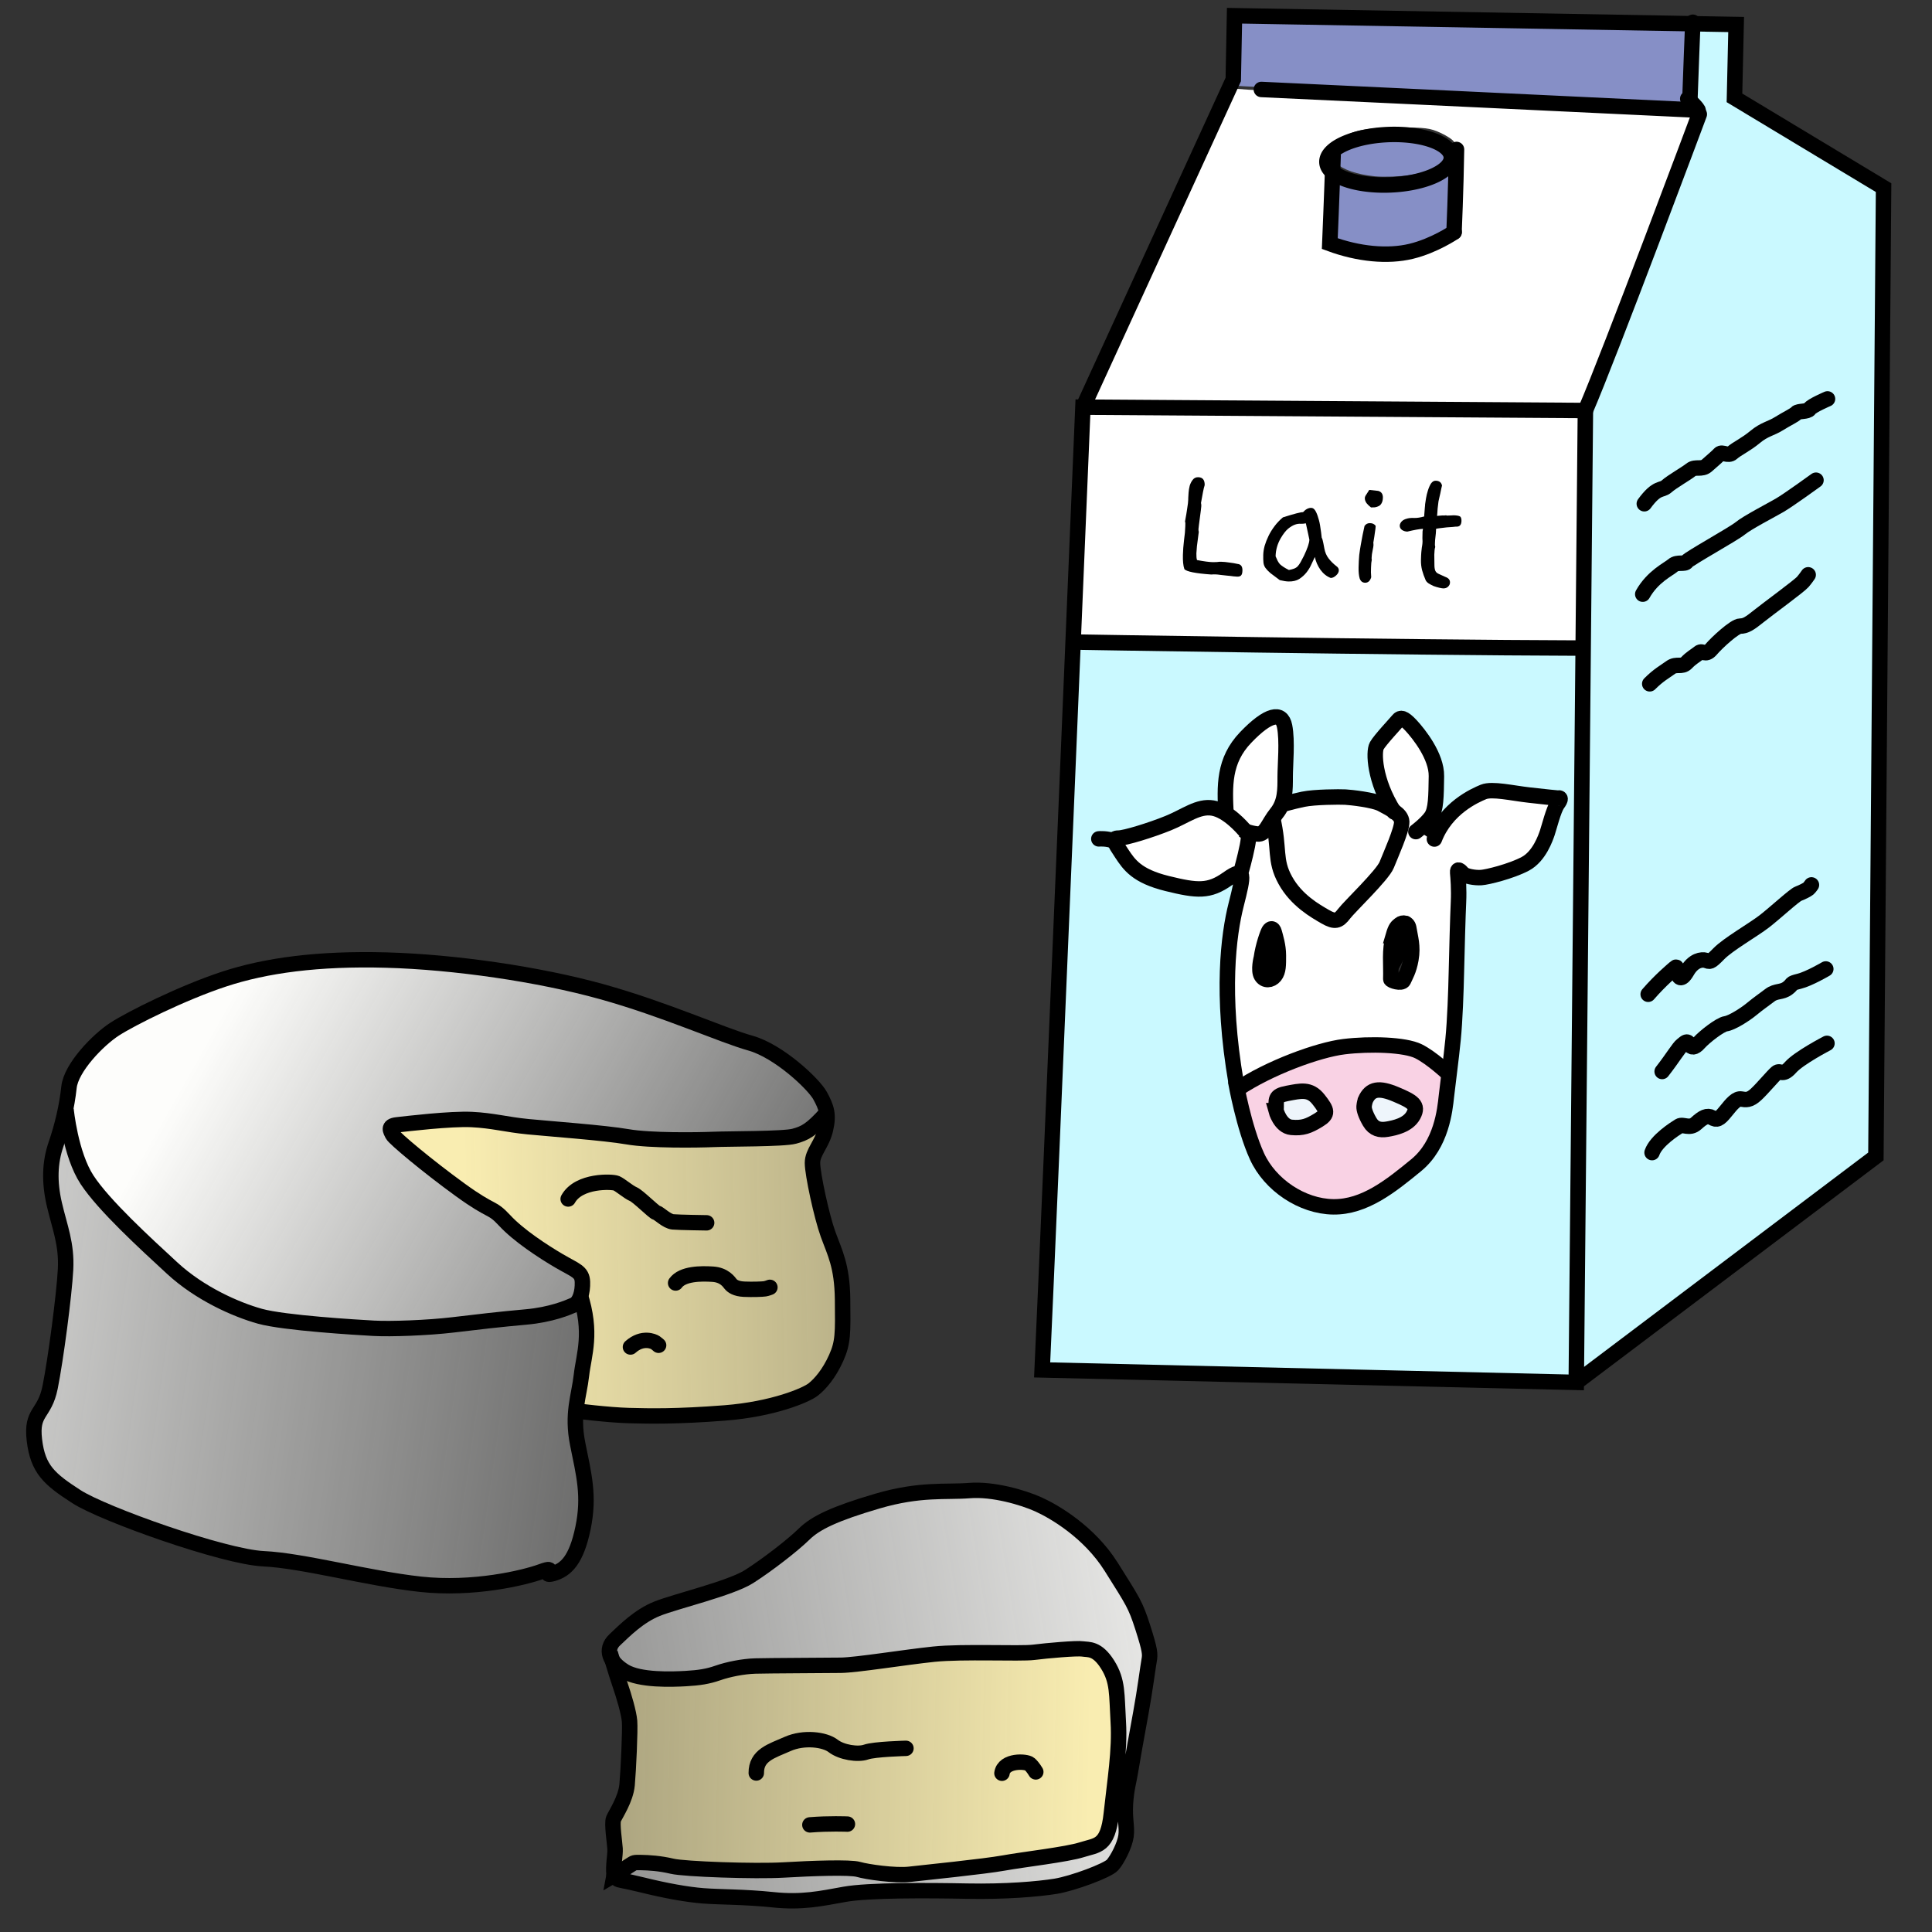
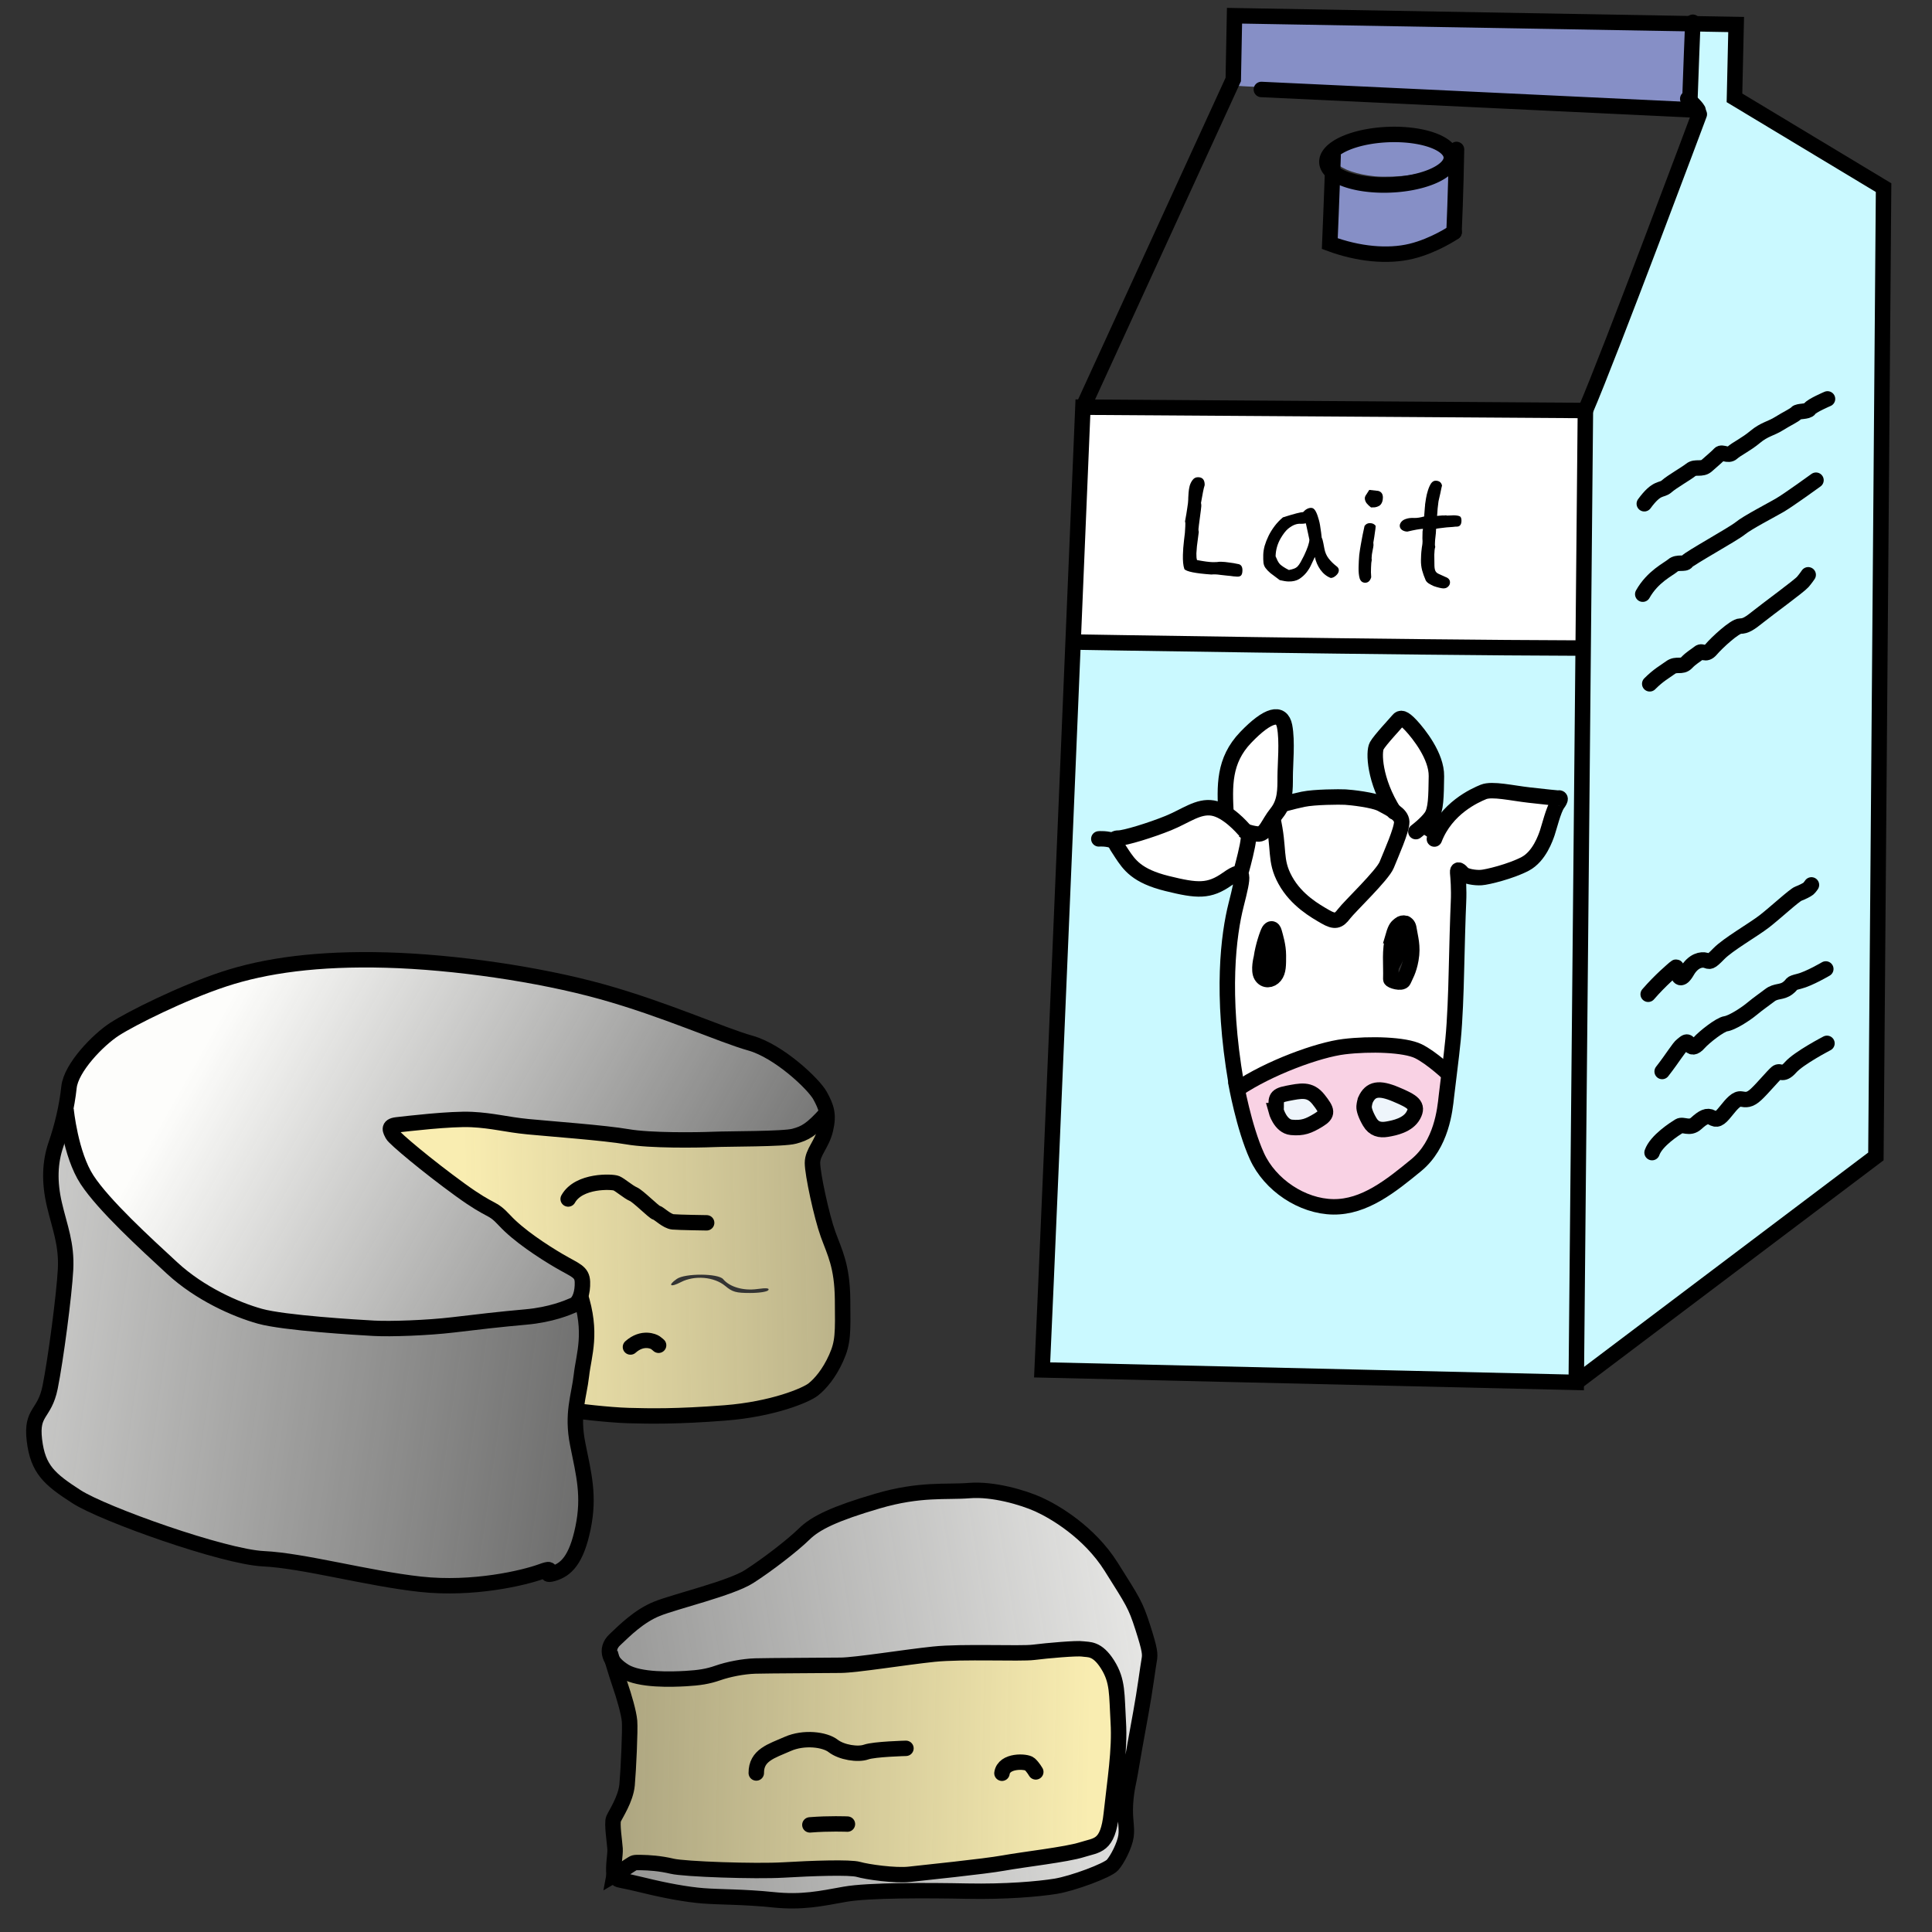
<svg xmlns="http://www.w3.org/2000/svg" version="1.0" viewBox="0 0 750 750">
  <rect x="0" y="0" width="750" height="750" fill="#333333" stroke="none" />
  <defs>
    <linearGradient id="linearGradient1542" x1="-209.36" x2="602.33" y1="344.92" y2="459.9" gradientTransform="matrix(.053 0 0 .053 321.14 181.19)" gradientUnits="userSpaceOnUse">
      <stop stop-color="#fdfdfb" offset="0" />
      <stop stop-color="#fdfdfb" stop-opacity="0" offset="1" />
    </linearGradient>
    <linearGradient id="linearGradient1550" x1="139" x2="634.93" y1="84.086" y2="363.8" gradientTransform="matrix(.053 0 0 .053 321.14 181.19)" gradientUnits="userSpaceOnUse">
      <stop stop-color="#fdfdfb" offset="0" />
      <stop stop-color="#fdfdfb" stop-opacity="0" offset="1" />
    </linearGradient>
    <linearGradient id="linearGradient1558" x1="836.05" x2="-63.098" y1="439.26" y2="584.87" gradientTransform="matrix(.053 0 0 .053 321.14 181.19)" gradientUnits="userSpaceOnUse">
      <stop stop-color="#fdfdfb" offset="0" />
      <stop stop-color="#fdfdfb" stop-opacity="0" offset="1" />
    </linearGradient>
    <linearGradient id="linearGradient1566" x1="291.22" x2="1082.4" y1="191.72" y2="175.95" gradientTransform="matrix(.053 0 0 .053 321.14 181.19)" gradientUnits="userSpaceOnUse">
      <stop stop-color="#f9edb1" offset="0" />
      <stop stop-color="#f9edb1" stop-opacity="0" offset="1" />
    </linearGradient>
    <linearGradient id="linearGradient1574" x1="706.21" x2="-105.57" y1="588.51" y2="571.52" gradientTransform="matrix(.053 0 0 .053 321.14 181.19)" gradientUnits="userSpaceOnUse">
      <stop stop-color="#f9edb1" offset="0" />
      <stop stop-color="#f9edb1" stop-opacity="0" offset="1" />
    </linearGradient>
  </defs>
  <g>
    <g stroke-width="0" />
  </g>
  <g>
    <g transform="matrix(.076 0 0 .043 860.45 -827.38)">
      <path d="m228.96 1225.2c-6.331 0.714-3.805 25.524 2.384 47.52-15.124-11.252-32.639-20.037-40.856-18.502-9.406 1.757 8.551 22.457 28.081 37.871-18.851-0.214-38.186 2.969-43.932 9.041-6.574 6.948 20.102 13.098 44.954 14.092-15.376 10.907-29.148 24.868-30.227 33.157-1.235 9.489 24.015-1.206 44.71-15.018-6.029 17.863-8.991 37.244-4.992 44.585 4.577 8.402 18.683-15.07 27.308-38.403 5.621 17.999 14.639 35.38 22.19 38.968 8.641 4.106 6.276-23.162-0.461-47.108 15.124 11.252 32.639 20.038 40.856 18.502 9.408-1.758-8.578-22.453-28.112-37.868 18.861 0.218 38.214-2.969 43.963-9.044 6.574-6.948-20.102-13.098-44.954-14.092 15.376-10.907 29.117-24.865 30.196-33.154 1.235-9.489-23.984 1.203-44.679 15.014 6.029-17.863 8.991-37.244 4.992-44.585-4.577-8.401-18.683 15.07-27.308 38.403-5.621-17.999-14.673-35.408-22.225-38.997-0.704-0.334-1.328-0.448-1.889-0.384z" fill="#eeeeec" />
      <path transform="matrix(.557 0 0 .881 96.494 416.86)" d="m344.41 1001.6c0 18.502-24.268 33.5-54.204 33.5s-54.204-14.998-54.204-33.5c0-18.502 24.268-33.5 54.204-33.5s54.204 14.998 54.204 33.5z" color="#000000" fill="#fd0" fill-rule="evenodd" />
    </g>
  </g>
  <g id="XMLID_1_" transform="matrix(1.655 0 0 1.655 44.287 97.3)" fill="#014463">
    <g transform="matrix(.592 0 0 .592 86.972 76.142)">
      <circle cx="190.51" cy="154.7" rx="382.49" ry="382.45" fill="none" stroke-width="7.024" />
      <g transform="matrix(3.217 0 0 3.219 -1008.4 -408.76)" stroke-width="1.585">
        <g transform="matrix(.888 0 0 .888 41.879 19.596)" stroke-width="1.786">
          <g stroke-width="1.786">
            <g transform="matrix(2.079 0 0 2.076 -366.19 -208.11)" stroke-width=".43">
              <g transform="matrix(1.672 0 0 1.67 -238.97 -123.77)" stroke-width=".463">
                <g stroke-width=".463">
                  <g transform="matrix(1.047 0 0 1.047 -16.803 -8.718)" stroke-width=".442">
                    <g transform="matrix(.99 0 0 .99 3.387 1.77)" stroke-width=".446">
                      <g transform="matrix(.991 0 0 .991 3.138 1.6)" stroke-width=".45">
                        <g transform="matrix(1.108 0 0 1.108 -36.677 -19.772)" stroke-width=".406">
                          <g>
                            <path d="m334.15 206.26c-0.425-0.071-1.385-0.248-2.134-0.394s-1.787-0.311-2.305-0.367c-1.503-0.163-4.374-1.054-6.141-1.905-1.408-0.678-1.928-1.266-2.02-2.282-0.041-0.453-0.015-0.578 0.196-0.939 0.281-0.479 0.436-1.214 0.69-3.26 0.234-1.892 0.228-2.275-0.058-3.42-0.294-1.177-0.316-1.938-0.079-2.747 0.099-0.337 0.202-0.613 0.23-0.613 0.028 0 0.1 0.235 0.16 0.522 0.238 1.147 0.531 1.569 2.318 3.338 1.721 1.703 2.252 2.098 3.513 2.613 0.849 0.347 1.154 0.409 2.764 0.563 1.942 0.186 3.503 0.174 5.605-0.044 2.092-0.216 2.809-0.336 3.316-0.552 0.352-0.15 0.383-0.151 0.437-0.01 0.112 0.291 0.05 1.524-0.131 2.606-0.228 1.365-0.227 1.447 7e-3 2.647 0.235 1.203 0.201 2.263-0.098 3.05-0.216 0.57-0.569 0.922-0.838 0.837-0.093-0.03-0.362 0.01-0.599 0.087-1.247 0.408-3.316 0.524-4.834 0.271z" fill="url(#linearGradient1542)" />
                            <path d="m332.88 197.36c-0.175-0.02-0.829-0.08-1.453-0.133-2.865-0.244-3.953-0.793-6.432-3.247-1.261-1.248-1.482-1.511-1.769-2.107-1.013-2.1-0.64-3.684 1.149-4.878 1.256-0.838 3.733-1.824 5.467-2.177 1.141-0.232 5.367-0.231 7.035 2e-3 1.53 0.213 3.559 0.627 4.737 0.966 1.25 0.36 4.771 1.644 5.492 2.003 0.684 0.341 1.612 1.165 1.861 1.653l0.185 0.363-0.346 0.354c-0.191 0.195-0.489 0.391-0.666 0.435-0.536 0.136-4.407 0.208-5.36 0.1-0.475-0.054-1.66-0.177-2.634-0.273-0.974-0.097-2.077-0.224-2.452-0.282-0.676-0.106-2.617-0.06-3.406 0.081-0.618 0.111-0.545 0.348 0.335 1.085 0.953 0.798 2.19 1.711 2.611 1.928 0.178 0.091 0.446 0.296 0.596 0.454 0.333 0.352 1.26 1.037 2.009 1.484 0.719 0.429 0.795 0.527 0.721 0.923-0.072 0.387-0.286 0.539-1.006 0.719-1.156 0.288-5.685 0.659-6.674 0.546z" fill="url(#linearGradient1550)" />
                            <path d="m345.79 217.39c-1.27-0.077-1.732-0.145-3.092-0.458l-0.843-0.194 0.333-0.227c0.298-0.202 0.393-0.22 0.889-0.168 2.034 0.215 2.712 0.246 4.824 0.22 1.555-0.019 2.621 0.01 3.123 0.084 0.878 0.13 2.026 0.031 5.136-0.441 2.176-0.33 2.661-0.474 2.882-0.856 0.246-0.426 0.461-2.549 0.422-4.174-0.03-1.251-0.051-1.395-0.258-1.763-0.441-0.781-0.277-0.753-3.679-0.646-1.822 0.057-3.332 0.15-3.857 0.236-0.488 0.08-1.909 0.174-3.269 0.217-2.038 0.064-2.504 0.105-3.042 0.267-0.866 0.26-2.455 0.268-3.013 0.015-0.444-0.202-0.707-0.549-0.621-0.821 0.075-0.236 1.073-1.075 1.482-1.246 0.168-0.07 0.839-0.291 1.492-0.492 0.653-0.2 1.375-0.46 1.604-0.577 0.48-0.244 1.507-0.996 2.083-1.523 0.723-0.662 2.546-1.336 4.149-1.534 1.226-0.151 2.759-0.058 3.555 0.218 0.826 0.286 1.78 0.918 2.407 1.595 0.678 0.733 1.465 2.084 1.752 3.01 0.271 0.874 0.293 0.581-0.287 3.862-0.209 1.186-0.319 2.084-0.315 2.588 5e-3 0.643-0.032 0.85-0.218 1.237-0.196 0.406-0.29 0.494-0.746 0.697-1.245 0.554-1.67 0.603-5.652 0.652-2.073 0.026-3.073 0.075-3.633 0.178-0.819 0.151-1.661 0.161-3.608 0.043z" fill="url(#linearGradient1558)" />
                            <path d="m341.6 200.4c-0.568-0.041-1.047-0.088-1.063-0.104-0.016-0.016 0.053-0.539 0.155-1.161 0.183-1.122 0.184-1.267 0.019-3.067-0.051-0.553-0.066-0.582-0.428-0.809-1.224-0.769-1.691-1.099-2.099-1.483-0.251-0.236-0.678-0.56-0.949-0.719-0.596-0.35-2.126-1.514-2.8-2.129-0.345-0.316-0.454-0.465-0.369-0.51 0.066-0.035 0.663-0.11 1.326-0.166 0.988-0.083 1.382-0.078 2.18 0.032 0.535 0.074 1.647 0.197 2.471 0.275 0.824 0.078 1.764 0.18 2.089 0.227 0.778 0.113 5.073 0.113 5.761-1.1e-4 0.376-0.062 0.643-0.172 0.885-0.367 0.291-0.234 0.347-0.252 0.346-0.116-4.7e-4 0.09-0.103 0.382-0.227 0.649-0.124 0.267-0.226 0.626-0.226 0.796 0 0.491 0.343 1.944 0.654 2.773 0.261 0.695 0.288 0.871 0.325 2.103l0.04 1.345-0.284 0.578c-0.468 0.952-1.041 1.313-2.585 1.632-0.615 0.127-3.35 0.34-3.962 0.309-0.125-6e-3 -0.692-0.045-1.26-0.086zm1.238-2.42c0.113-0.024 0.267 7e-3 0.343 0.07 0.147 0.122 0.279 0.068 0.189-0.077-0.152-0.246-1.054-0.165-1.054 0.095 0 0.05 0.07 0.06 0.159 0.023 0.087-0.037 0.251-0.087 0.364-0.111zm4.433-1.94c0.044-0.072-0.068-0.083-0.39-0.039-0.488 0.067-0.966-0.072-1.194-0.346-0.171-0.206-1.336-0.212-1.626-9e-3 -0.327 0.229-0.231 0.308 0.139 0.115 0.482-0.252 1.175-0.192 1.564 0.136 0.247 0.208 0.373 0.243 0.867 0.243 0.326 0 0.605-0.044 0.64-0.101zm-2.829-2.343c-0.685-0.057-0.655-0.041-1.991-1.015-0.615-0.448-0.651-0.462-1.118-0.415-0.575 0.057-1.14 0.328-1.185 0.568-0.03 0.16-0.016 0.158 0.182-0.025 0.498-0.462 1.286-0.526 1.85-0.152 0.199 0.132 0.464 0.332 0.589 0.445 0.631 0.57 0.897 0.678 1.625 0.663l0.691-0.015z" fill="url(#linearGradient1566)" />
                            <path d="m350.81 216.48c-0.2-0.041-1.653-0.076-3.229-0.077-2.048-1e-3 -3.17-0.042-3.932-0.142-1.027-0.135-1.079-0.133-1.413 0.037l-0.347 0.177-0.047-0.825c-0.043-0.749-0.025-0.872 0.185-1.333 0.176-0.384 0.252-0.752 0.314-1.509 0.096-1.172 0.047-1.785-0.204-2.576-0.238-0.752-0.234-0.774 0.113-0.585 0.457 0.25 2.409 0.223 3.377-0.047 0.624-0.174 0.948-0.201 2.407-0.202 1.26-1e-3 2.121-0.058 3.411-0.226 1.223-0.159 2.16-0.225 3.219-0.226 0.822-4.8e-4 1.948-0.045 2.504-0.1 0.863-0.084 1.06-0.078 1.348 0.042 0.792 0.331 1.035 1.923 0.713 4.671-0.195 1.664-0.283 1.869-0.886 2.079-0.77 0.268-5.654 0.944-6.671 0.924-0.275-6e-3 -0.663-0.044-0.863-0.085zm-0.94-1.636c-0.13-0.052-0.432-0.054-0.772-5e-3l-0.558 0.08 0.772 5e-3c0.57 4e-3 0.716-0.017 0.558-0.08zm-3.01-1.885c0-0.389 0.999-0.941 1.725-0.952 0.273-4e-3 0.563 0.066 0.815 0.197 0.215 0.112 0.559 0.207 0.764 0.21 0.63 0.011 1.872-0.129 1.872-0.211 0-0.1-0.114-0.098-1.137 0.022-0.828 0.098-0.862 0.094-1.349-0.136-0.309-0.146-0.657-0.236-0.911-0.236-0.531 0-1.391 0.323-1.711 0.643-0.244 0.244-0.342 0.628-0.16 0.628 0.05 0 0.091-0.075 0.091-0.166zm8.718-0.016c0.236-0.236 0.527-0.23 0.789 0.016 0.156 0.147 0.21 0.163 0.21 0.064 0-0.227-0.202-0.352-0.569-0.352-0.411 0-0.702 0.133-0.702 0.321 0 0.178 0.056 0.168 0.272-0.049z" fill="url(#linearGradient1574)" />
                          </g>
                          <g transform="matrix(.87 0 0 .868 -46.688 41.138)" fill="none" stroke="#000" stroke-width=".623">
                            <path d="m445.23 178.61c0.515 1.589 0.161 2.438 0.064 3.297-0.097 0.859-0.397 1.546-0.15 2.782 0.247 1.235 0.482 2.094 0.214 3.394-0.268 1.3-0.686 1.697-1.211 1.847-0.525 0.15 0.236-0.344-0.461-0.086-0.697 0.258-2.755 0.752-4.889 0.516-2.133-0.236-4.717-0.956-6.315-1.031-1.597-0.075-6.443-1.804-7.537-2.513-1.093-0.709-1.554-1.106-1.694-2.288s0.407-1.01 0.633-2.137 0.568-3.737 0.622-4.769-0.236-1.708-0.45-2.631c-0.214-0.924-0.182-1.708 0.064-2.427 0.247-0.72 0.44-1.525 0.525-2.32 0.086-0.795 1.179-1.922 1.844-2.352 0.665-0.43 2.712-1.461 4.396-2.019 1.683-0.558 3.795-0.848 6.54-0.773 2.744 0.075 6.143 0.569 8.684 1.278 2.541 0.709 4.846 1.761 5.993 2.083 1.147 0.322 2.552 1.654 2.809 2.127 0.257 0.473 0.36 0.765 0.216 1.372-0.144 0.608-0.523 0.911-0.523 1.352s0.364 2.149 0.629 2.886c0.265 0.737 0.569 1.268 0.584 2.643 0.015 1.375 0.023 1.732-0.258 2.362-0.281 0.63-0.637 1.048-0.925 1.276-0.288 0.228-1.615 0.797-3.563 0.949-1.948 0.152-3.04 0.129-3.874 0.106-0.834-0.023-2.138-0.19-2.138-0.19" />
                            <path d="m455.18 171.28c-0.622 0.703-0.879 0.832-1.313 0.95-0.434 0.118-2.616 0.102-3.259 0.129-0.643 0.027-2.535 0.054-3.458-0.107-0.922-0.161-3.131-0.322-4.01-0.408-0.879-0.086-1.404-0.247-2.262-0.29-0.858-0.043-2.637 0.172-3.023 0.215-0.386 0.043-0.247 0.247-0.172 0.397 0.075 0.15 1.388 1.259 2.723 2.231 1.334 0.972 1.243 0.645 1.797 1.245 0.553 0.6 1.531 1.245 2.191 1.633 0.66 0.387 0.925 0.433 0.94 0.851 0.015 0.418-0.106 0.828-0.349 0.934s-0.91 0.395-1.933 0.486c-1.023 0.091-1.925 0.197-2.941 0.319-1.016 0.121-2.502 0.175-3.184 0.137-0.682-0.038-3.608-0.213-4.586-0.486-0.978-0.273-2.426-0.919-3.533-1.944-1.107-1.025-2.759-2.544-3.434-3.577-0.675-1.033-0.849-2.848-0.849-2.848" />
                            <g stroke-linecap="round">
                              <path d="m444.76 174.77c0.432-0.775 1.782-0.706 1.941-0.638 0.159 0.068 0.485 0.357 0.682 0.44 0.197 0.084 0.819 0.721 0.932 0.752 0.114 0.03 0.417 0.349 0.667 0.372 0.25 0.023 1.357 0.038 1.357 0.038" />
-                               <path d="m449.09 178.17c0.28-0.387 1.023-0.387 1.493-0.357 0.47 0.03 0.652 0.311 0.72 0.395 0.068 0.084 0.212 0.197 0.546 0.213 0.334 0.015 0.743 0 0.834-0.015 0.091-0.015 0.205-0.061 0.205-0.061" />
                              <path d="m447.27 180.76c0.488-0.438 0.941-0.22 1.002-0.177 0.062 0.043 0.131 0.107 0.131 0.107" />
                            </g>
                            <path d="m446.61 202.14c0.434-0.252 0.499-0.322 0.659-0.419 0.161-0.097 0.118-0.102 0.429-0.097 0.311 5e-3 0.761 0.032 1.254 0.15 0.493 0.118 3.344 0.219 4.489 0.151 1.145-0.068 2.684-0.121 3.017-0.023 0.334 0.099 1.478 0.266 2.062 0.197 0.584-0.068 2.994-0.311 3.79-0.456s2.54-0.342 3.154-0.539c0.614-0.197 1.039-0.114 1.183-1.458 0.144-1.344 0.349-2.574 0.28-3.706-0.068-1.131-8e-3 -1.655-0.432-2.331-0.425-0.676-0.766-0.592-1.001-0.63-0.235-0.038-1.44 0.068-1.979 0.137-0.538 0.068-2.858-0.046-4.025 0.076-1.167 0.122-3.101 0.44-3.745 0.448-0.644 8e-3 -2.941 0.015-3.442 0.03s-1.099 0.137-1.509 0.281-0.758 0.197-1.296 0.228c-0.538 0.03-1.857 0.084-2.471-0.296-0.614-0.38-0.796-0.889-0.387-1.276 0.409-0.387 0.97-0.957 1.698-1.253 0.728-0.296 2.972-0.828 3.715-1.306s1.751-1.261 2.214-1.716c0.462-0.456 1.228-0.828 2.957-1.337 1.728-0.509 2.767-0.349 3.707-0.425 0.94-0.076 2.145 0.273 2.782 0.562 0.637 0.289 2.047 1.116 2.926 2.521 0.879 1.405 0.978 1.526 1.274 2.453s0.303 1.086 0.258 1.329c-0.045 0.243-0.174 1.253-0.334 2.126-0.159 0.873-0.371 2.058-0.425 2.407-0.053 0.349-0.159 0.661-0.197 1.283-0.038 0.623 0.076 0.934 0.023 1.306-0.053 0.372-0.349 0.949-0.546 1.169-0.197 0.22-1.592 0.744-2.289 0.858-0.697 0.114-2.024 0.228-3.571 0.197-1.546-0.03-3.972-0.046-4.935 0.129-0.963 0.175-1.721 0.342-2.881 0.22-1.16-0.122-2.153-0.106-2.82-0.159-0.667-0.053-1.531-0.213-2.418-0.433-0.887-0.22-0.948-0.182-1.046-0.258-0.099-0.076-0.122-0.142-0.122-0.142z" />
                            <path d="m446.61 202.14c-0.045-0.42 0.054-0.814 0.039-1.073-0.015-0.258-0.136-1.025-0.061-1.208 0.076-0.182 0.493-0.797 0.546-1.382 0.053-0.585 0.129-2.225 0.099-2.574-0.03-0.349-0.22-1.002-0.387-1.488-0.167-0.486-0.394-1.276-0.394-1.276" />
                            <g stroke-linecap="round">
                              <path d="m452.34 198c-5e-3 -0.725 0.611-0.886 1.265-1.176 0.654-0.29 1.496-0.183 1.833 0.081 0.338 0.263 0.997 0.365 1.329 0.247 0.332-0.118 1.603-0.15 1.603-0.15" />
                              <path d="m454.5 200.1c0.767-0.064 1.512-0.032 1.512-0.032" />
                              <path d="m462.24 198.01c0.075-0.542 0.981-0.489 1.115-0.371 0.134 0.118 0.247 0.317 0.247 0.317" />
                            </g>
                          </g>
                          <g transform="matrix(.638 0 0 .64 144.75 56.762)" fill="#014463" stroke-width=".848">
                            <path transform="matrix(.1 0 0 .1 318.01 147.09)" d="m438.54 734.24c0.163-9.792 1.286-128.81 2.497-264.48l2.201-246.68 10.168-25.741c9.962-25.219 28.737-74.178 44.696-116.55l7.344-21.389-7.36-1.04 1.551-7.013 0.259-5.626 2.052-17.386 0.611-17.613h8.346c4.59 0 9.456 0.222 10.813 0.492l2.467 0.492-0.249 19.885-0.249 19.885 81.582 48.9-0.013 7.297c-7e-3 4.013-0.959 123.1-2.115 264.65-1.996 244.36-2.179 257.42-3.634 258.8-1.849 1.75-160.45 120.93-160.93 120.93-0.185 0-0.203-8.012-0.041-17.804zm41.458-105.77c0-1.377 6.878-8.488 10.86-11.228 2.646-1.821 4.619-2.481 7.409-2.481 2.949 0 4.544-0.589 7.103-2.622 3.225-2.563 4.363-2.715 8.488-1.132 1.003 0.385 3.007-1.113 6.883-5.144 4.864-5.06 5.83-5.688 8.746-5.693 4.159-7e-3 6.572-1.623 13.152-8.803 3.78-4.125 5.896-5.777 7.401-5.777 1.256 0 4.098-1.657 7.036-4.103 2.711-2.256 8.1-5.961 11.975-8.233s7.045-4.521 7.045-4.998c0-0.478-0.676-0.618-1.502-0.312-3.249 1.204-15.214 8.816-18.817 11.973-2.095 1.835-4.934 3.467-6.309 3.627-1.816 0.211-4.444 2.292-9.601 7.604-6.924 7.129-7.203 7.312-11.126 7.312-3.849 0-4.223 0.227-8.579 5.192l-4.555 5.192-3.874-0.525c-3.404-0.462-4.314-0.207-7.5 2.102-2.74 1.985-4.551 2.627-7.41 2.627-3.166 0-4.644 0.647-9.054 3.962-6.721 5.052-11.816 12.34-8.627 12.34 0.472 0 0.858-0.395 0.858-0.877zm9.73-49.683c2.284-3.254 5.063-6.77 6.175-7.815 1.866-1.753 2.129-1.792 3.416-0.506 0.767 0.767 1.728 1.394 2.136 1.394 0.408 0 3.18-2.14 6.159-4.755 3.175-2.787 8.614-6.296 13.139-8.478 4.247-2.048 11.714-6.654 16.592-10.236 5.198-3.816 10.108-6.745 11.859-7.073 1.644-0.308 4.053-1.456 5.353-2.55 1.3-1.094 4.981-2.974 8.178-4.178 6.635-2.497 12.501-5.616 12.501-6.647 0-1.227-1.425-0.779-8.685 2.732-3.903 1.888-7.641 3.432-8.306 3.432-0.665 0-2.344 0.955-3.731 2.123-1.387 1.167-4.146 2.559-6.13 3.092-2.125 0.571-7.568 3.903-13.241 8.105-5.368 3.976-11.806 7.948-14.541 8.972-5.229 1.957-11.122 5.916-15.24 10.241-2.858 3.002-3.618 3.182-5.654 1.339-0.836-0.757-2.075-1.066-2.941-0.734-1.304 0.501-13.339 15.881-13.339 17.047 0 0.241 0.483 0.432 1.073 0.425 0.59-8e-3 2.942-2.676 5.226-5.93zm-5.589-43.134 7.328-7.035 0.772 2.316c1.152 3.456 3.114 2.843 8.067-2.522 4.334-4.694 4.569-4.821 7.935-4.283 3.269 0.523 3.739 0.31 8.168-3.701 2.585-2.341 9.253-7.309 14.818-11.041 5.565-3.732 14.062-10.08 18.882-14.107 4.82-4.027 10.48-8.153 12.579-9.169 3.517-1.703 5.499-3.957 4.424-5.032-0.244-0.244-1.122 0.152-1.951 0.881-0.829 0.729-3.051 2.123-4.939 3.098s-7.1 4.903-11.583 8.728c-4.483 3.825-12.784 10.091-18.447 13.925-5.663 3.834-12.366 8.722-14.895 10.862-3.735 3.161-5.132 3.846-7.435 3.648-3.897-0.336-7.392 1.679-10.156 5.855-2.463 3.721-3.98 3.875-3.98 0.404 0-3.744-2.713-2.35-10.494 5.395-6.926 6.894-8.444 8.813-6.972 8.813 0.304 0 3.85-3.166 7.88-7.035zm4.142-171.27c1.489-1.031 3.813-1.875 5.165-1.875 1.567 0 4.279-1.362 7.477-3.754 3.314-2.479 5.59-3.605 6.699-3.315 1.175 0.307 2.884-0.712 5.689-3.392 7.37-7.043 11.613-10.149 15.118-11.069 4.097-1.075 31.947-21.717 35.388-26.229 3.204-4.2 1.673-4.641-2.183-0.628-5.451 5.673-30.5 24.113-33.687 24.8-3.439 0.74-9.143 4.775-14.452 10.223-2.583 2.65-4.541 3.925-6.03 3.925-2.324 0-4.628 1.318-9.266 5.302-1.752 1.505-3.804 2.421-5.423 2.421-2.736 0-8.627 3.511-13.391 7.982-4.17 3.913-2.401 4.547 2.178 0.781 2.205-1.814 5.228-4.142 6.716-5.173zm-11.189-44.924c2.997-4.334 14.058-12.717 16.802-12.734 2.377-0.015 2.099 0.136 20.447-11.142 8.062-4.955 20.013-12.146 26.559-15.98 9.148-5.358 25.59-16.039 29.131-18.925 0.204-0.167 0.011-0.643-0.429-1.059-0.475-0.448-4.47 1.849-9.81 5.641-4.955 3.518-13.222 8.719-18.371 11.557-5.149 2.838-11.52 6.616-14.157 8.396-10.756 7.256-30.979 18.875-33.762 19.397-5.358 1.005-20.369 14.004-20.369 17.638 0 1.741 1.61 0.607 3.959-2.789zm1.281-49.187c1.958-2.124 4.022-3.861 4.588-3.861 0.566 0 5.053-2.696 9.972-5.991 6.245-4.183 9.75-5.995 11.616-6.006 2.626-0.015 5.264-1.578 10.025-5.939 1.702-1.559 3.154-2.121 4.984-1.929 2.632 0.276 5.479-1.355 17.363-9.951 2.773-2.006 5.502-3.647 6.064-3.647 0.562 0 4.558-2.09 8.88-4.643 4.322-2.554 9.073-4.91 10.559-5.237 1.486-0.326 3.972-1.456 5.526-2.51 1.554-1.054 4.022-2.413 5.485-3.019 1.463-0.606 2.66-1.483 2.66-1.949 0-1.319-4.268 0.05-8.772 2.814-2.229 1.368-5.125 2.74-6.435 3.05-1.31 0.31-4.628 1.908-7.373 3.551-2.745 1.643-7.571 4.296-10.725 5.896-3.154 1.6-9.21 5.418-13.457 8.486-6.423 4.638-8.155 5.506-10.296 5.154-2.15-0.353-3.398 0.282-7.577 3.859-3.717 3.181-5.702 4.282-7.722 4.283-1.894 8.6e-4 -5.063 1.568-10.441 5.161-4.247 2.837-9.374 5.965-11.392 6.95-3.559 1.737-7.913 6.33-7.913 8.346 0 1.611 0.634 1.196 4.382-2.869z" fill="#caf9ff" />
                            <path transform="matrix(.1 0 0 .1 318.01 147.09)" d="m275.13 749.88-129.56-3.096-0.26-3.578c-0.143-1.968 1.113-34.98 2.792-73.361 1.679-38.381 4.976-115.54 7.327-171.46 5.998-142.7 6.226-147.99 6.392-148.2 0.082-0.105 20.977 0.164 46.433 0.599 25.457 0.434 87.984 1.25 138.95 1.812 50.966 0.562 92.759 1.093 92.872 1.18 0.113 0.087-0.559 78.317-1.493 173.84-0.935 95.527-1.703 185.37-1.708 199.64l-8e-3 25.955-16.088-0.121c-8.848-0.067-74.39-1.515-145.65-3.218zm39.04-91.958c9.319-2.107 27.399-13.508 38.457-24.252 5.527-5.37 10.558-15.259 12.513-24.599 2.094-10.001 5.554-41.654 6.473-59.203 0.457-8.73 1.097-28.839 1.422-44.687l0.591-28.814 3.092 1.105c6.112 2.184 14.679 0.942 27.438-3.978 10.637-4.102 15.354-10.024 19.804-24.862 1.06-3.534 2.66-7.862 3.556-9.618 0.896-1.757 1.629-3.699 1.629-4.317 0-1.55-36.844-6.047-41.269-5.037-8.484 1.935-23.594 13.602-26.393 20.379l-1.117 2.703-5.631-3.691 2.443-2.804c3.373-3.872 3.755-5.819 3.755-19.136v-11.644l-3.687-7.443c-3.853-7.779-13.025-18.604-15.763-18.604-1.448 0-8.61 7.354-12.868 13.214-2.043 2.811-2.432 4.189-2.432 8.614 0 5.872 1.593 12.806 4.72 20.55 1.146 2.838 1.997 5.246 1.891 5.352-0.106 0.106-2.313-0.518-4.904-1.387-10.565-3.542-33.328-3.954-45.714-0.827-2.26 0.57-4.21 0.891-4.334 0.713-0.124-0.179 0.12-7.661 0.543-16.627 1.16-24.597-0.539-31.416-7.471-29.989-6.614 1.361-18.413 12.325-22.706 21.099-3.3 6.746-4.395 12.389-4.395 22.652v7.95l-4.076-1.243c-5.289-1.613-8.212-1.034-18.52 3.666-18.108 8.257-36.244 13.559-43.143 12.614-2.43-0.333-3.761-0.189-3.761 0.407 0 0.507 1.76 1.186 3.912 1.509 3.673 0.551 4.146 0.942 7.751 6.414 7.128 10.819 12.325 14.222 27.629 18.087 15.531 3.922 23.74 3.252 32.302-2.639 4.118-2.833 6.486-3.328 6.486-1.355 0 0.689-1.151 6.403-2.558 12.696-4.279 19.137-4.709 23.537-4.672 47.828 0.025 16.833 0.429 25.634 1.554 33.892 4.443 32.593 11.453 56.214 20.049 67.55 5.61 7.399 16.834 14.841 26.182 17.358 5.318 1.432 15.801 1.634 21.223 0.408z" fill="#caf9ff" />
                            <g fill="#868fc6">
                              <path transform="matrix(.1 0 0 .1 318.01 147.09)" d="m420.1 52.525c-40.584-1.957-92.612-4.445-115.62-5.53-23.006-1.085-45.132-2.198-49.17-2.473l-7.342-0.501 0.76-1.746c0.666-1.529 0.799-3.861 1.07-18.799l0.309-17.053 6.916 0.003c3.804 0.002 45.141 0.673 91.86 1.492 46.719 0.819 97.782 1.69 113.47 1.936 15.691 0.245 30.701 0.558 33.355 0.695l4.826 0.249-0.023 6.715c-0.013 3.693-0.181 11.804-0.373 18.025l-0.35 11.31-0.107 4.223c-0.058 2.29-0.656 4.637-0.493 5.05 0.272 0.689-3.575-0.164-7.85-0.212-2.562-0.029-30.658-1.426-71.243-3.383z" />
                              <path transform="matrix(.1 0 0 .1 318.01 147.09)" d="m325.66 135.12c-5.198-0.502-13.03-2.114-18.622-3.832l-4.529-1.391 0.137-2.424c0.244-4.325 1.414-35.931 1.414-38.187v-2.191l2.252 1.71c3.105 2.357 7.747 4.202 13.836 5.499 4.626 0.985 6.084 1.095 14.372 1.085 7.508-0.009 10.143-0.18 14.166-0.917 9.215-1.69 16.625-4.671 20.317-8.172l1.663-1.578-0.272 10.725c-0.668 26.338-0.75 27.688-1.728 28.599-1.579 1.471-12.645 6.734-17.354 8.255-2.511 0.81-6.148 1.773-8.082 2.138-4.516 0.854-12.559 1.166-17.569 0.681z" />
                              <path transform="matrix(.1 0 0 .1 318.01 147.09)" d="m327.58 93.951c-9.775-0.95-17.736-3.656-21.332-7.252-1.971-1.971-2.569-4.895-1.476-7.217 1.839-3.908 9.922-7.963 19.955-10.009 19.34-3.945 42.268 0.323 45.686 8.505 2.55 6.103-8.061 12.993-23.552 15.293-5.622 0.835-14.477 1.147-19.281 0.681z" />
                            </g>
                            <g>
                              <path transform="matrix(.1 0 0 .1 318.01 147.09)" d="m294.83 655.64c-20.167-5.616-30.889-17.994-38.373-44.298-5.128-18.025-5.643-16.551 8.34-23.87 24.813-12.986 48.171-18.272 71.312-16.139 11.477 1.058 16.598 3.286 25.666 11.167l4.758 4.135-2.033 13.266c-3.355 21.888-8.749 30.179-29.034 44.62-15.374 10.945-28.432 14.518-40.636 11.12zm48.297-41.915c4.681-2.372 7.709-7.409 6.584-10.954-0.885-2.787-12.168-8.408-18.614-9.272-8.962-1.202-13.908 7.662-9.276 16.62 3.951 7.64 10.991 8.831 21.306 3.606zm-48.042-1.542c6.044-3.334 6.582-5.768 2.605-11.778-3.783-5.717-8.864-7.469-17.165-5.918-7.542 1.409-9.054 2.838-9.054 8.556 0 5.311 2.798 10.424 6.588 12.041 3.61 1.54 11.372 0.217 17.025-2.902z" fill="#f9d2e4" />
                              <path transform="matrix(.1 0 0 .1 318.01 147.09)" d="m337.25 522.55c0.295-10.951 0.745-13.49 2.906-16.381 3.794-5.076 5.864-4.41 6.332 2.038 0.486 6.696-1.046 12.087-5.881 20.7l-3.706 6.602z" fill="#000" />
                              <path transform="matrix(.1 0 0 .1 318.01 147.09)" d="m265.42 530.68c-1.184-1.427-1.085-3.603 0.486-10.617 2.677-11.956 3.782-13.48 5.442-7.501 3.434 12.367-0.563 24.583-5.928 18.119z" fill="#000" />
                              <path transform="matrix(.1 0 0 .1 318.01 147.09)" d="m277.02 610.94c-2.171-2.171-3.126-4.426-3.126-7.385 0-5.234 2.67-6.95 11.206-7.201 5.505-0.162 6.355 0.196 9.552 4.023 1.93 2.311 3.51 4.86 3.51 5.665 0 2.237-7.987 6.678-13.289 7.389-3.942 0.529-5.246 0.115-7.853-2.492z" fill="#eef5fb" />
                              <path transform="matrix(.1 0 0 .1 318.01 147.09)" d="m327.82 614.06c-7.921-5.5-6.525-18.488 1.986-18.485 4.476 1e-3 18.106 6.854 18.106 9.103 0 5.642-15.233 12.756-20.092 9.382z" fill="#eef5fb" />
                            </g>
                            <g fill="#fff">
                              <path transform="matrix(.1 0 0 .1 318.01 147.09)" d="m251.47 589.3c-1.949-5.405-4.27-33.245-4.262-51.127 9e-3 -21.182 0.646-27.56 4.808-48.171 1.28-6.34 3.285-16.851 4.455-23.358 2.078-11.558 2.204-11.831 5.441-11.831 2.095 0 4.197-1.123 5.718-3.057l2.404-3.057 0.667 4.573c0.367 2.515 0.997 7.577 1.402 11.247 0.907 8.235 6.382 19.949 11.733 25.1 5.247 5.052 17.746 12.516 20.958 12.516 4.102 0 26.965-25.641 31.13-34.911 5.515-12.276 7.266-19.298 5.679-22.779-0.747-1.64-1.852-2.981-2.456-2.981s-3.054-4.232-5.446-9.404c-3.115-6.735-4.511-11.661-4.921-17.356l-0.572-7.952 6.257-7.519c3.442-4.135 6.771-7.519 7.398-7.519 1.849 0 11.024 12.235 14.105 18.808 2.341 4.994 2.846 8.066 2.855 17.371 0.013 12.638-0.766 14.911-7.028 20.508-4.117 3.68-4.886 7.336-0.835 3.974 1.548-1.284 2.434-1.279 4.883 0.032 1.646 0.881 2.992 2.328 2.992 3.216 0 3.046 1.821 1.584 4.193-3.365 2.68-5.593 12.209-14.682 19.053-18.173 5.495-2.803 11.678-2.913 29.537-0.523 7.341 0.983 13.771 1.797 14.289 1.81 0.518 0.013 0.165 1.525-0.783 3.361-0.948 1.835-2.383 5.785-3.188 8.777-1.978 7.352-6.397 15.798-10.046 19.2-3.403 3.173-17.412 8.38-25.545 9.495-3.823 0.524-6.598 0.162-9.376-1.224-2.171-1.083-4.307-1.969-4.748-1.969-0.441 0-0.881 9.419-0.978 20.932-0.302 35.904-2.964 86.4-4.648 88.176-0.264 0.278-2.604-1.201-5.2-3.287-10.973-8.818-13.093-9.358-36.536-9.306-20.721 0.046-21.529 0.144-33.369 4.062-6.674 2.208-17.868 6.821-24.875 10.251-7.008 3.43-13.15 6.425-13.65 6.656-0.5 0.231-1.172-0.308-1.493-1.197zm92.165-60.469c4.315-8.142 4.826-10.02 4.854-17.834 0.036-10.119-1.304-12.451-5.939-10.34-5.971 2.721-7.39 6.767-7.809 23.075-0.211 8.208-0.293 15.007 1.82 14.616 1.367-0.253 4.147-3.994 7.074-9.518zm-72.547 5.114c1.972-1.254 4.019-6.96 4.019-11.2 0-4.485-2.169-14.606-3.636-16.969-1.778-2.864-4.647 0.804-6.72 8.593-3.913 14.705-0.857 24.149 6.336 19.575z" />
                              <path transform="matrix(.1 0 0 .1 318.01 147.09)" d="m295.71 495.37c-14.961-9.782-19.742-17.576-21.899-35.697-0.755-6.34-1.62-11.934-1.924-12.43s0.853-2.745 2.57-4.996c2.564-3.362 4.472-4.381 10.685-5.709 9.237-1.974 29.661-1.983 37.88-0.016 6.42 1.536 15.962 6.913 16.98 9.568 0.752 1.959-3.342 14.355-7.358 22.281-3.463 6.833-25.697 31.345-28.433 31.345-1.02 0-4.846-1.956-8.501-4.346z" />
                              <path transform="matrix(.1 0 0 .1 318.01 147.09)" d="m251.61 446.89-5.904-5.468 0.518-11.81c0.642-14.643 3.599-21.101 14.121-30.842 14.071-13.027 15.987-11.277 15.951 14.568-0.029 20.654-0.582 22.932-8.15 33.586-5 7.037-8.908 7.029-16.535-0.034z" />
                              <path transform="matrix(.1 0 0 .1 318.01 147.09)" d="m216.26 480.79c-14.589-3.467-21.198-7.417-27.194-16.252-2.276-3.354-3.914-6.255-3.64-6.447 0.274-0.192 4.867-1.592 10.206-3.112 5.339-1.52 12.847-4.09 16.685-5.711 3.837-1.621 10.345-4.372 14.462-6.112 6.565-2.776 8.042-2.997 12.019-1.806 2.494 0.747 7.376 3.914 10.849 7.037 6.202 5.576 6.302 5.776 5.575 11.085-1.767 12.89-2.405 13.893-11.943 18.775-9.856 5.044-14.613 5.492-27.018 2.544z" />
                              <path transform="matrix(.1 0 0 .1 318.01 147.09)" d="m360.05 350.83c-61.776-0.511-196.99-2.808-197.54-3.354-0.489-0.489 4.468-126.02 4.989-126.35 0.708-0.442 273.05 1.937 273.5 2.39 0.303 0.303 0.151 29.263-0.338 64.354l-0.889 63.802-23.18-0.283c-12.749-0.156-38.196-0.407-56.549-0.559z" />
-                               <path transform="matrix(.1 0 0 .1 318.01 147.09)" d="m249.81 219.71c-67.752-0.266-81.622-0.599-81.105-1.948 0.343-0.895 18.262-39.982 39.818-86.86l39.194-85.232 10.362 0.751c9.748 0.707 237.77 11.6 242.81 11.6 1.289 0 2.344 0.659 2.344 1.464 0 2.392-51.921 138.46-59.288 155.37l-2.51 5.764-54.95-0.295c-30.223-0.162-91.728-0.439-136.68-0.615zm96.897-84.111c3.003-0.679 9.62-3.175 14.704-5.547l9.243-4.311 0.767-7.343c1.181-11.296 0.909-40.857-0.398-43.299-0.641-1.197-4.053-3.475-7.584-5.062-5.729-2.575-8.179-2.887-22.8-2.901-19.251-0.018-27.848 2.033-34.328 8.188l-4.138 3.931-0.715 25.482c-0.393 14.015-0.315 25.887 0.173 26.383 0.488 0.495 4.96 1.967 9.937 3.27 10.03 2.626 26.385 3.188 35.138 1.208z" />
                            </g>
                            <g>
                              <g transform="matrix(2.132 0 0 2.13 -710.67 -192.86)" fill="none" stroke="#000" stroke-width=".398">
                                <path d="m489.28 194.77c0.193-4.167 1.051-24.809 1.051-24.809l12.951 0.086-0.236 25.045z" />
                                <path d="m503.05 195.09 7.719-5.821 0.198-24.965-3.843-2.314 0.043-1.89-12.929-0.226-0.032 1.643-3.87 8.441" />
                                <g stroke-linecap="round">
                                  <g>
                                    <path d="m503.28 170.05c0.618-1.425 2.938-7.637 2.938-7.637" />
                                    <path d="m505.97 162.18c0.023-0.714 0.081-2.138 0.081-2.138" />
                                    <path d="m506.04 162.3c-4.253-0.205-11.11-0.526-11.11-0.526" />
                                  </g>
                                  <path transform="matrix(.999 -.04 .04 .999 0 0)" d="m492.83 183.7a1.606 0.65 0 0 1-2.136 0.311 1.606 0.65 0 0 1-0.77-0.864 1.606 0.65 0 0 1 2.134-0.312 1.606 0.65 0 0 1 0.774 0.863" stroke-linejoin="round" />
                                  <g>
                                    <path d="m499.96 163.32c-0.016 1.052-0.064 2.132-0.064 2.132" />
                                    <path d="m496.78 163.48c-0.032 0.993-0.086 2.266-0.086 2.266 0.74 0.274 1.496 0.344 2.096 0.199 0.6-0.145 1.11-0.494 1.11-0.494" />
                                    <path d="m504.8 172.45c0.334-0.456 0.44-0.327 0.576-0.448 0.136-0.122 0.5-0.327 0.622-0.425 0.121-0.099 0.281 8e-3 0.417-0.114 0.136-0.121 0.265-0.228 0.326-0.296 0.061-0.068 0.22 0.068 0.326-0.03 0.106-0.099 0.356-0.213 0.591-0.41 0.235-0.197 0.409-0.213 0.614-0.342 0.205-0.129 0.394-0.213 0.447-0.273 0.053-0.061 0.288-0.023 0.341-0.106 0.053-0.084 0.462-0.258 0.462-0.258" />
                                    <path d="m504.76 174.78c0.257-0.456 0.659-0.639 0.777-0.741 0.118-0.102 0.306-0.016 0.359-0.097 0.054-0.081 1.195-0.709 1.378-0.859 0.182-0.15 0.788-0.462 1.018-0.596 0.23-0.134 0.933-0.644 0.933-0.644" />
                                    <path d="m504.94 177.09c0.225-0.226 0.381-0.306 0.536-0.419s0.289 5e-3 0.413-0.123c0.123-0.129 0.231-0.183 0.322-0.258 0.091-0.075 0.161 0.091 0.311-0.086s0.611-0.601 0.75-0.601c0.139 0 0.241-0.064 0.482-0.258 0.241-0.193 1.045-0.779 1.131-0.881 0.086-0.102 0.139-0.183 0.139-0.183" />
                                    <path d="m504.9 185.09c0.322-0.371 0.622-0.618 0.681-0.671 0.059-0.054 0.043-0.032 0.07 0.097 0.027 0.129 0.091 0.258 0.252-0.021 0.161-0.279 0.375-0.311 0.482-0.279 0.107 0.032 0.102 0.07 0.338-0.172 0.236-0.242 0.884-0.612 1.169-0.832 0.284-0.22 0.777-0.677 0.879-0.714 0.102-0.038 0.225-0.102 0.257-0.129 0.032-0.027 0.08-0.097 0.08-0.097" />
                                    <path d="m505.26 187.08c0.273-0.349 0.429-0.618 0.515-0.682 0.086-0.064 0.123-0.123 0.182-0.027 0.059 0.097 0.129 0.113 0.257-0.032 0.129-0.145 0.536-0.467 0.686-0.489 0.15-0.021 0.482-0.226 0.67-0.381s0.306-0.231 0.466-0.354 0.306-0.064 0.461-0.183c0.155-0.118 0.037-0.113 0.295-0.177 0.257-0.064 0.686-0.317 0.686-0.317" />
                                    <path d="m505 189.17c0.107-0.311 0.595-0.618 0.697-0.682 0.102-0.064 0.268 0.086 0.44-0.07 0.172-0.156 0.284-0.22 0.407-0.15 0.123 0.07 0.182 0.054 0.354-0.161 0.172-0.215 0.284-0.338 0.402-0.317 0.118 0.021 0.214 0.038 0.386-0.124 0.172-0.161 0.429-0.473 0.525-0.553 0.097-0.081 0.145 0.102 0.359-0.14 0.214-0.242 0.938-0.618 0.938-0.618" />
                                  </g>
                                </g>
                                <g>
                                  <path d="m494.28 187.37c-0.397-2.309-0.193-3.823 0-4.586 0.193-0.763 0.247-0.999-0.225-0.666-0.472 0.333-0.772 0.311-1.554 0.118-0.783-0.193-0.976-0.483-1.169-0.773-0.193-0.29-0.257-0.397-0.086-0.397 0.172 0 0.836-0.204 1.286-0.387 0.45-0.183 0.772-0.451 1.147-0.387 0.375 0.064 0.75 0.494 0.836 0.591 0.086 0.097 0.107 0.107 0.054 0.387-0.054 0.279-0.172 0.698-0.172 0.698" />
                                  <path d="m491.17 181.15c-0.225-0.086-0.429-0.064-0.429-0.064" stroke-linecap="round" />
                                  <path d="m494.02 180.46c-0.038-0.737-0.068-1.39 0.508-1.99 0.576-0.6 0.925-0.676 1.001-0.289 0.076 0.387 0.015 0.987 0.015 1.306 0 0.319 8e-3 0.653-0.22 0.934-0.227 0.281-0.281 0.562-0.5 0.539-0.22-0.023-0.379-0.106-0.379-0.106" />
                                  <path d="m495.22 180.54c0.19 0.82 0.038 1.086 0.326 1.61 0.288 0.524 0.781 0.797 1.031 0.942 0.25 0.144 0.341 0.114 0.485-0.076 0.144-0.19 0.993-0.995 1.099-1.261 0.106-0.266 0.394-0.904 0.387-1.109-8e-3 -0.205-0.3-0.335-0.52-0.456-0.197-0.109-0.79-0.173-0.934-0.181-0.144-8e-3 -0.791-5e-3 -1.086 0.056-0.296 0.061-0.614 0.156-0.614 0.156" />
                                  <path d="m498.35 180.39c-0.515-0.813-0.531-1.549-0.447-1.701 0.083-0.152 0.493-0.585 0.553-0.661 0.061-0.076 0.136-0.076 0.334 0.137 0.197 0.213 0.66 0.79 0.652 1.306-8e-3 0.516-8e-3 0.866-0.136 1.048-0.129 0.182-0.394 0.38-0.394 0.38" stroke-linecap="round" />
                                  <path d="m499.39 181.09c0.306-0.795 1.04-1.122 1.265-1.214 0.225-0.091 0.74 0.032 1.179 0.081 0.44 0.048 0.713 0.081 0.756 0.075 0.043-5e-3 0.075 0.016-0.027 0.156-0.102 0.14-0.22 0.618-0.263 0.741-0.043 0.124-0.204 0.607-0.568 0.8-0.365 0.193-0.976 0.344-1.136 0.354-0.161 0.011-0.413-0.032-0.477-0.107-0.064-0.075-0.139-0.14-0.129-0.021 0.011 0.118 0.037 0.43 0.021 0.757-0.016 0.328-0.043 1.305-0.054 1.804s-0.037 1.246-0.086 1.74c-0.048 0.494-0.134 1.122-0.172 1.466-0.037 0.344-0.123 1.235-0.777 1.772-0.654 0.537-1.335 1.085-2.139 1.074-0.804-0.011-1.63-0.564-1.967-1.305-0.338-0.741-0.541-1.89-0.541-1.89" stroke-linecap="round" />
                                </g>
                                <g>
                                  <path d="m494.32 187.53c0.804-0.542 2.075-1.01 2.744-1.09 0.67-0.081 1.565-0.054 1.914 0.118 0.348 0.172 0.793 0.596 0.793 0.596" />
                                  <path d="m494.93 184.15c0.043-0.306 0.161-0.639 0.198-0.698 0.037-0.059 0.102-0.081 0.134 0.038 0.032 0.118 0.107 0.354 0.107 0.596 0 0.242 5e-3 0.413-0.091 0.532-0.097 0.118-0.263 0.134-0.348-5e-3 -0.086-0.14 0-0.462 0-0.462z" />
                                  <path d="m498.33 183.58c0.064-0.22 0.1-0.231 0.17-0.29 0.07-0.059 0.213-0.056 0.234 0.116 0.032 0.216 0.112 0.44 0.051 0.784-0.052 0.295-0.142 0.428-0.192 0.545-0.048 0.093-0.327 4e-3 -0.327-0.034 0.013-0.414-0.042-0.717 0.065-1.121z" />
                                  <path d="m495.31 188.09c0.011-0.29-0.054-0.381 0.289-0.446 0.343-0.064 0.579-0.129 0.804 0.156 0.225 0.285 0.257 0.376 0 0.532-0.257 0.156-0.407 0.215-0.697 0.188-0.289-0.027-0.397-0.43-0.397-0.43z" />
                                  <path d="m497.61 187.82c0.134-0.301 0.354-0.333 0.788-0.15 0.434 0.183 0.59 0.279 0.45 0.537-0.139 0.258-0.488 0.328-0.675 0.36-0.188 0.032-0.343-5e-3 -0.45-0.188-0.107-0.183-0.15-0.322-0.145-0.397 5e-3 -0.075 0.032-0.161 0.032-0.161z" />
                                  <path d="m499.45 181c-0.08-0.14-0.384-0.278-0.384-0.278" />
                                </g>
                              </g>
                              <g stroke-width=".848">
                                <path d="m362.1 182.38c-10.249-0.03-28.049-0.334-28.049-0.334" fill="none" stroke="#000" />
                                <path d="m367.95 152.23c0.563 0.519 0.574 0.637 0.574 0.637" fill="none" stroke="#000" stroke-linecap="round" />
                                <g transform="matrix(1 .022 -.022 1 4.522 -9.212)" fill="#000" style="shape-inside:url(#rect1727);white-space:pre" aria-label="Lait">
                                  <path d="m342.68 179.44q0.235 0.043 0.235 0.352 0 0.203-0.075 0.277-0.064 0.064-0.203 0.064-0.043 0-0.203-0.011-0.16-0.021-0.352-0.032-0.181-0.021-0.363-0.032-0.171-0.021-0.256-0.021-0.075 0-0.139 0-0.053 0-0.107 0.011-1.323-0.064-1.494-0.267-0.053-0.149-0.075-0.341t-0.021-0.438q0-0.363 0.043-0.8 0.053-0.438 0.053-0.768 0-0.085 0-0.149 0-0.064-0.021-0.117 0.075-0.448 0.107-0.736 0.043-0.299 0.043-0.448v-0.117q0-0.096 0.011-0.288 0.011-0.192 0.053-0.374 0.053-0.192 0.16-0.331 0.107-0.149 0.299-0.149 0.363 0 0.363 0.427-0.043 0.139-0.085 0.384-0.043 0.235-0.096 0.598 0.021 0.064 0.021 0.171 0 0.064-0.021 0.245-0.021 0.181-0.043 0.395-0.021 0.203-0.043 0.395-0.021 0.181-0.021 0.235 0 0.085 0.021 0.149-0.053 0.491-0.085 0.79-0.021 0.288-0.021 0.395 0 0.245 0.043 0.363 0.576 0.096 0.875 0.096 0.117 0 0.224-0.011 0.107-0.021 0.224-0.021 0.213 0 0.448 0.032 0.235 0.021 0.502 0.075z" />
                                  <path d="m348.06 179.43q0.149 0.096 0.149 0.235 0 0.149-0.149 0.288t-0.288 0.139q-0.331-0.117-0.576-0.438-0.235-0.32-0.32-0.694-0.075 0.16-0.181 0.406-0.096 0.235-0.256 0.448-0.16 0.213-0.395 0.374-0.235 0.149-0.587 0.149-0.181 0-0.48-0.064-0.331-0.235-0.523-0.374-0.181-0.149-0.277-0.277-0.096-0.128-0.117-0.288-0.021-0.16-0.021-0.427 0-0.224 0.064-0.491 0.075-0.277 0.203-0.555 0.128-0.277 0.32-0.544t0.448-0.491q0.47-0.16 0.736-0.235t0.363-0.075q0.213-0.245 0.448-0.245 0.128 0 0.224 0.149 0.096 0.149 0.171 0.395 0.085 0.235 0.128 0.523 0.053 0.288 0.085 0.555 0.032 0.053 0.053 0.128 0.021 0.064 0.043 0.171l0.064 0.299q0.064 0.309 0.245 0.534 0.181 0.224 0.427 0.406zm-1.505-1.409q-0.021-0.096-0.075-0.32-0.053-0.224-0.139-0.576-0.128 0.032-0.277 0.032-0.149-0.011-0.32 0.053-0.171 0.064-0.374 0.235-0.192 0.171-0.395 0.534-0.256 0.47-0.256 0.992 0.064 0.139 0.117 0.245 0.053 0.096 0.128 0.181 0.085 0.075 0.203 0.149 0.117 0.075 0.299 0.16 0.16-0.032 0.267-0.075 0.117-0.043 0.203-0.128 0.085-0.096 0.16-0.235 0.075-0.139 0.181-0.363 0.277-0.619 0.277-0.886z" />
                                  <path d="m350.54 175.63q0 0.181-0.064 0.299-0.053 0.107-0.149 0.16-0.096 0.053-0.213 0.075-0.107 0.011-0.213 0.011-0.149-0.107-0.256-0.235-0.096-0.139-0.096-0.267 0-0.096 0.085-0.213 0.085-0.128 0.149-0.245l0.491 0.043q0.267 0.064 0.267 0.374zm-0.363 1.547v0.043q0 0.096-0.032 0.32-0.021 0.213-0.075 0.566 0.011 0.053 0.011 0.149 0 0.064-0.043 0.288-0.043 0.224-0.043 0.384 0 0.032 0 0.064 0.011 0.032 0.011 0.053-0.032 0.149-0.032 0.427 0 0.117 0 0.256 0.011 0.128 0.021 0.277-0.085 0.309-0.331 0.309-0.213 0-0.299-0.224-0.075-0.235-0.075-0.608t0.021-0.683q0.032-0.309 0.075-0.576 0.043-0.277 0.085-0.523 0.053-0.256 0.096-0.502 0.107-0.16 0.299-0.16 0.203 0 0.309 0.139z" />
                                  <path d="m354.8 176.56q0.085 0.064 0.085 0.245 0 0.32-0.267 0.32h-0.043t-0.16 0.021q-0.149 0.011-0.341 0.032t-0.374 0.053q-0.171 0.021-0.203 0.043v0.107q0 0.117-0.021 0.32-0.021 0.192-0.021 0.352 0 0.053 0 0.107 0.011 0.053 0.021 0.107-0.043 0.128-0.043 0.427 0.011 0.406 0.021 0.608 0.011 0.192 0.064 0.288 0.053 0.096 0.181 0.149 0.128 0.053 0.374 0.16 0.256 0.085 0.256 0.299 0 0.139-0.107 0.235-0.096 0.096-0.256 0.096-0.075 0-0.224-0.032-0.149-0.032-0.309-0.085-0.149-0.064-0.277-0.139-0.128-0.085-0.171-0.181-0.128-0.277-0.203-0.534-0.075-0.267-0.075-0.555 0-0.299 0.011-0.448 0.011-0.149 0.021-0.235 0.011-0.085 0.021-0.149 0.011-0.075 0.011-0.203 0-0.085-0.011-0.171 0-0.096 0-0.181 0-0.117 0-0.192 0.011-0.085 0.021-0.139-0.288 0.021-0.854 0.171-0.171 0-0.299-0.085t-0.128-0.245q0-0.043 0.032-0.117 0.032-0.075 0.107-0.139 0.085-0.075 0.224-0.117 0.149-0.053 0.363-0.053h0.064q0.235 0 0.544-0.096 0-0.011 0-0.085 0.011-0.085 0.011-0.181 0.011-0.107 0.011-0.203 0.011-0.096 0.011-0.139v-0.053q0.011-0.117 0.043-0.331 0.032-0.224 0.096-0.438 0.064-0.224 0.16-0.384 0.107-0.16 0.256-0.16 0.288 0 0.352 0.256 0 0.021-0.032 0.149-0.021 0.128-0.053 0.288-0.032 0.16-0.064 0.309t-0.032 0.192q0 0.021-0.011 0.117-0.011 0.096-0.021 0.213 0 0.117-0.011 0.235t-0.011 0.171q-0.021 0 0.288-0.032 0.053 0 0.096 0 0.053-0.011 0.096-0.011 0.032 0 0.053 0.011 0.021 0 0.043 0 0.096-0.011 0.181-0.011 0.085-0.011 0.16-0.011 0.235 0 0.341 0.053z" />
                                </g>
                              </g>
                            </g>
                          </g>
                        </g>
                      </g>
                    </g>
                  </g>
                </g>
              </g>
            </g>
          </g>
        </g>
      </g>
    </g>
  </g>
</svg>